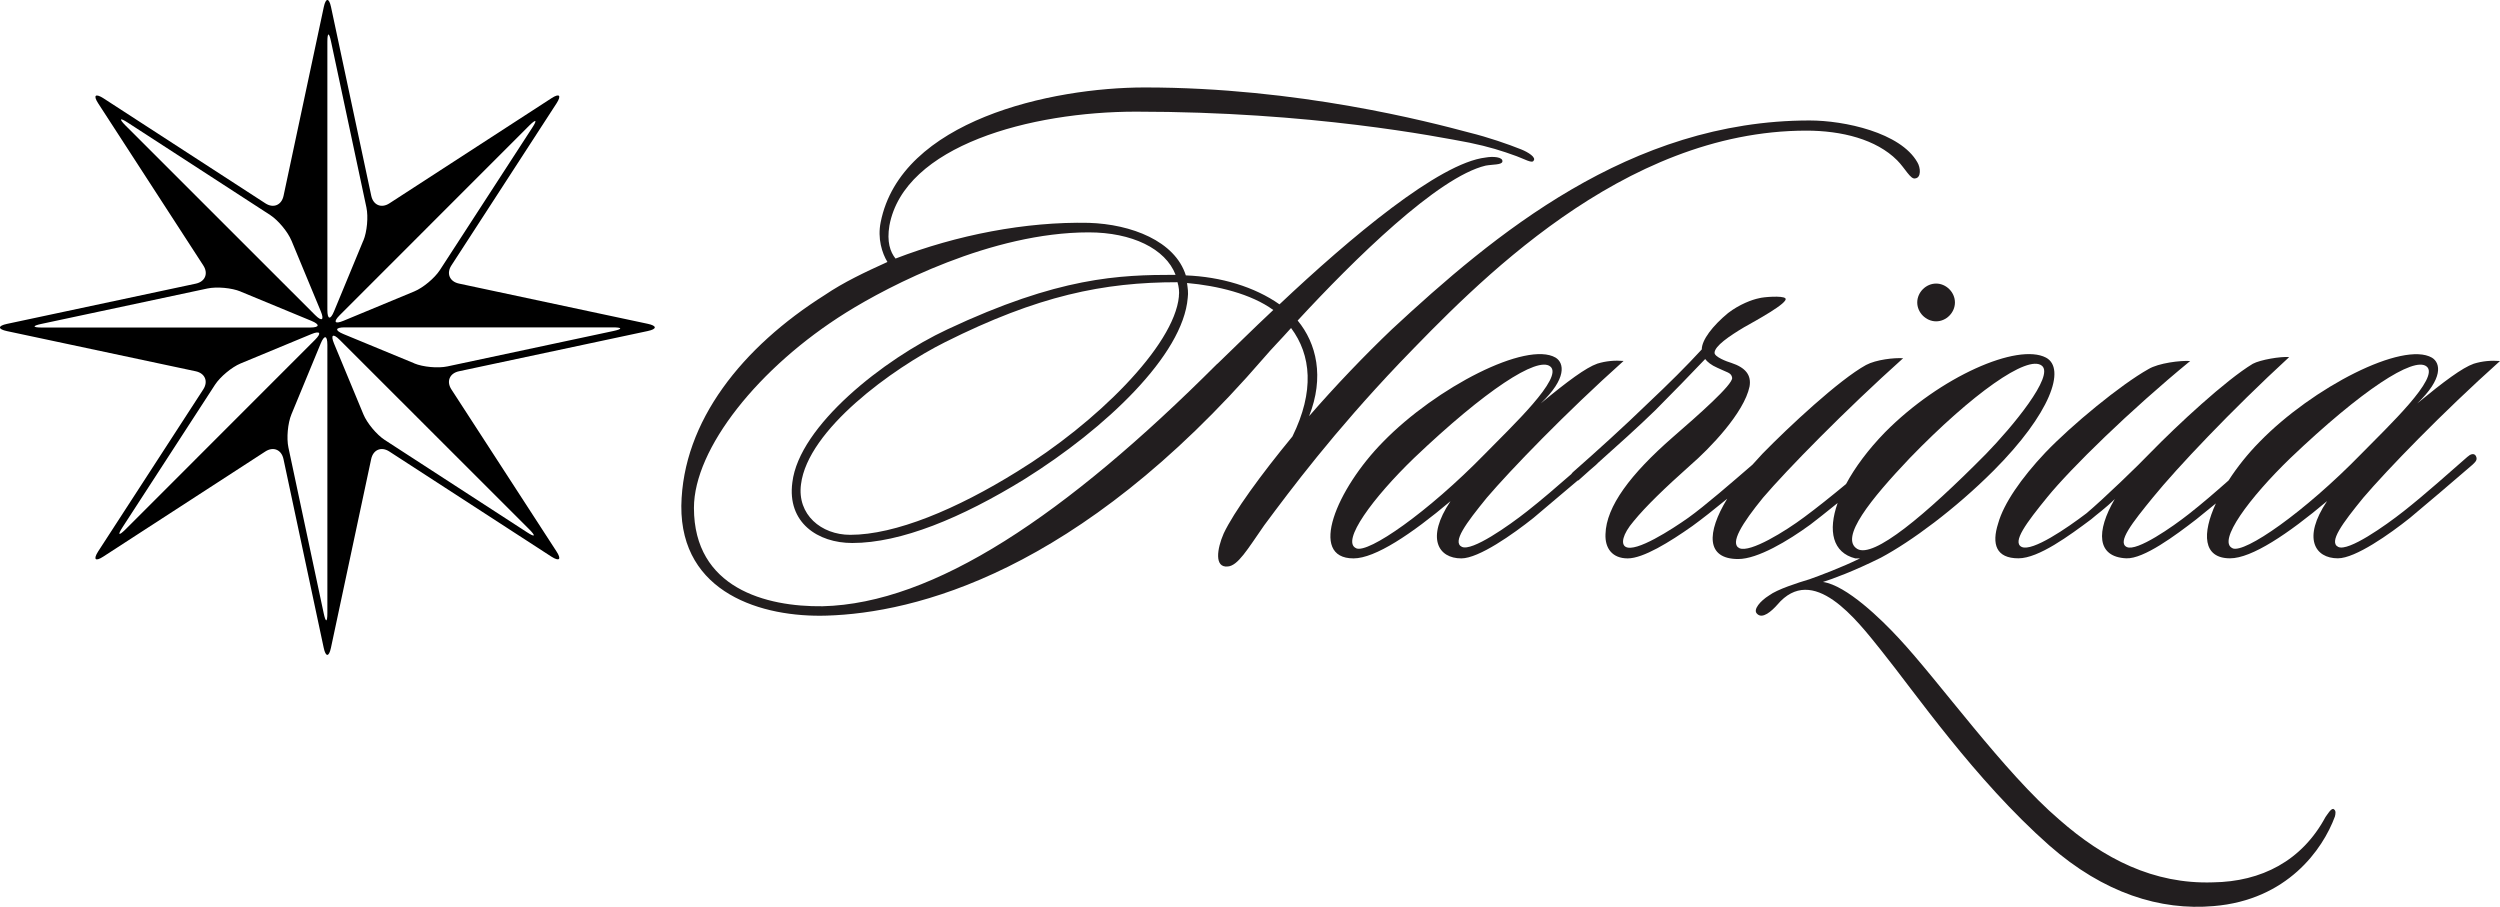
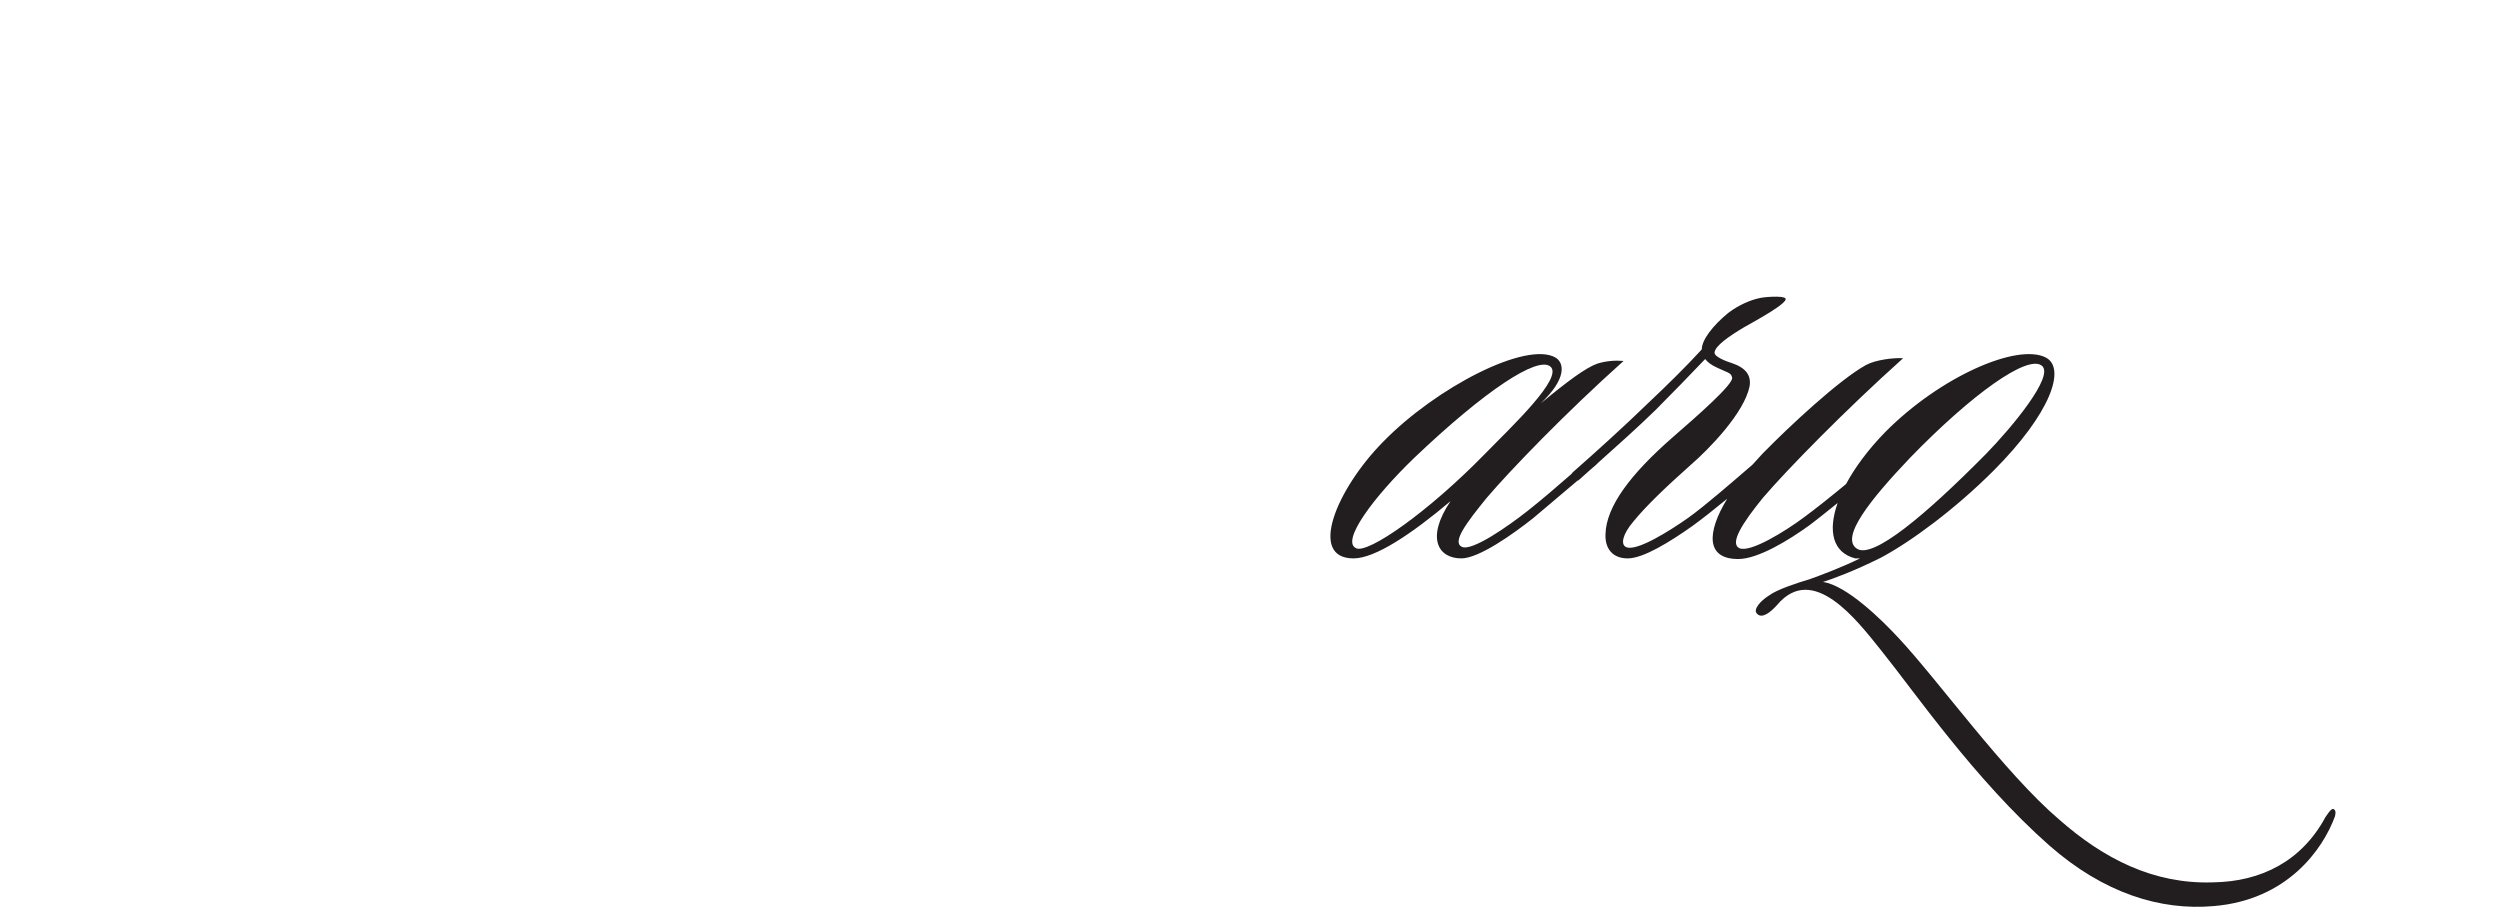
<svg xmlns="http://www.w3.org/2000/svg" viewBox="0 0 315.01 114.25">
  <g fill="#221e1f">
-     <path d="m227.58 16.46c4.5 0 8.83 1.1 11.46 3.73 1.02 1.02 1.7 2.46 2.29 2.29.77-.09.68-1.36.26-2.04-2.12-3.73-9.17-5.26-13.58-5.26-22.66 0-39.81 14.43-52.62 26.31-3.39 3.23-7.13 7.13-10.44 10.95 1.95-4.92.94-9.17-1.44-12.05 7.13-7.72 17.66-18.08 23.68-19.52.93-.17 2.04-.08 2.12-.51.09-.59-1.19-.68-2.12-.51-5.86.68-17.06 10.1-25.97 18.5-3.14-2.21-7.38-3.48-11.8-3.65-1.36-4.33-6.87-6.45-12.22-6.62-7.98-.17-16.64 1.53-24.36 4.5-.68-.85-1.11-2.12-.77-4.16 1.87-10.1 17.83-14.35 31.07-14.35 22.16 0 37.94 3.14 42.02 3.91 2.46.51 4.08 1.02 5.94 1.7.93.34 1.95.93 2.12.59.42-.42-.68-1.1-1.53-1.44-1.7-.68-4.16-1.53-6.54-2.12-5.09-1.36-21.56-5.69-40.91-5.69-11.8 0-30.73 4.16-33.27 16.98-.42 2.04.17 3.9.85 5.01-2.8 1.27-5.52 2.55-7.89 4.16-10.36 6.54-17.91 15.87-18.08 26.57-.08 11.03 10.19 14.09 18.34 13.83 10.95-.34 31.58-5.26 55.09-32.51.93-1.1 2.12-2.29 3.4-3.73 2.54 3.4 2.97 7.98.17 13.67-3.99 4.84-7.38 9.51-8.66 12.22-.85 1.95-1.19 4.33.51 4.16 1.28-.09 2.46-2.12 4.59-5.18 3.4-4.58 8.74-11.71 17.06-20.46 9.51-9.85 28.01-29.28 51.27-29.28zm-79.03 20.88c-.59 6.28-10.53 16.04-20.37 22.07-7.64 4.75-15.36 7.98-21.05 7.98-3.65 0-6.71-2.55-6.2-6.37.85-6.88 11.54-14.6 18.16-17.91 11.71-5.86 19.95-7.55 29.28-7.55.17.59.25 1.19.17 1.78zm4.84 8.49c-19.18 19.18-35.73 30.22-49.74 30.56-7.13.09-16.21-2.29-16.21-12.39 0-7.47 8.15-17.74 19.18-24.62 5.43-3.39 18.34-10.1 30.56-10.1 5.43 0 9.68 2.04 10.95 5.35-7.13 0-14.69.26-28.77 6.88-7.98 3.73-18.67 12.14-19.52 19.27-.68 5.09 3.23 7.64 7.55 7.64 6.11 0 13.75-3.14 21.73-8.06 10.19-6.37 19.95-15.62 20.54-22.83.09-.68 0-1.19-.09-1.87 3.82.34 8.07 1.36 10.87 3.4-2.63 2.46-5.01 4.84-7.05 6.79z" />
-     <path d="m243.96 35.73c-1.28 0-2.38 1.1-2.38 2.38s1.1 2.38 2.38 2.38 2.37-1.1 2.37-2.38-1.1-2.38-2.37-2.38z" />
    <path d="m294.04 101.93c-.34-.08-.76.68-1.02 1.02-2.97 5.52-8.07 8.15-14.18 8.23-7.47.25-13.75-2.97-19.35-7.89-6.96-5.94-15.19-17.48-20.28-22.92-2.12-2.29-6.54-6.62-9.51-7.04 1.1-.34 3.9-1.36 7.3-3.06 3.82-2.04 9.34-6.11 14.18-10.95 7.21-7.22 9.17-12.9 6.62-14.26-3.57-1.87-13.33 2.38-20.29 9.42-2.12 2.18-3.78 4.42-4.9 6.51-1.76 1.46-3.72 3.03-5.28 4.18-2.38 1.78-6.79 4.5-8.15 3.91-1.27-.59.34-3.14 2.97-6.37 2.97-3.48 10.35-11.03 17.65-17.57-1.1-.08-3.4.17-4.67.85-3.4 1.87-9.76 7.81-13.07 11.2-.43.46-.84.91-1.24 1.36-2.5 2.16-6.01 5.21-8.1 6.7-2.04 1.44-6.62 4.41-7.89 3.65-.59-.34-.43-1.53 1.02-3.23 1.53-1.87 3.9-4.16 7.13-7.04 2.46-2.12 6.79-6.62 7.47-9.93.25-1.44-.51-2.38-2.29-2.97-.59-.17-2.12-.76-2.12-1.27 0-.85 1.87-2.12 3.73-3.23 1.19-.68 5.77-3.14 5.18-3.65-.34-.34-2.72-.17-3.31 0-.85.17-2.46.76-3.9 1.87-1.95 1.61-3.31 3.39-3.31 4.58-1.95 2.12-4.08 4.24-6.88 6.88-2.88 2.8-6.45 6.03-9.25 8.49-.12.09-.22.21-.31.34-1.76 1.54-3.78 3.28-5.55 4.67-2.37 1.87-6.96 5.09-8.23 4.5s.51-2.97 3.14-6.2c2.97-3.48 9.93-10.7 17.23-17.23-1.1-.09-2.21 0-3.31.34-1.45.51-3.74 2.21-7.13 5.01 3.31-3.14 2.97-5.1 1.87-5.77-3.65-2.12-15.02 3.73-21.73 10.61-5.86 5.94-9.51 14.69-3.73 14.69 2.72 0 7.3-3.06 12.22-7.21-3.14 4.67-1.53 7.21 1.36 7.21 2.21 0 6.53-3.06 9.08-5.09 1.45-1.21 3.57-3.01 5.57-4.71.04-.01.08-.02.12-.04.43-.39.91-.82 1.41-1.26.27-.24.54-.47.8-.69.09-.09.18-.17.26-.26 2.34-2.09 5.07-4.53 7.21-6.62 2.21-2.21 4.33-4.41 6.28-6.45.25.34.76.77 1.53 1.1 1.19.59 1.78.59 1.87 1.27.09.85-4.24 4.67-7.47 7.47-5.35 4.67-8.4 8.74-8.49 12.22-.08 1.78.85 3.06 2.8 3.06s5.26-2.04 8.15-4.08c1.2-.87 2.76-2.1 4.39-3.44-2.63 4.31-2.66 7.6 1.38 7.6 2.46 0 6.28-2.29 9.08-4.33.74-.56 2.03-1.58 3.45-2.73-1.24 3.51-.64 6.26 2.23 6.98h.59c-2.21 1.1-5.18 2.21-6.37 2.63-1.44.43-4.07 1.27-5.09 2.04-1.1.68-2.04 1.78-1.53 2.29.68.76 1.87-.34 2.55-1.1 4.5-5.35 10.01 1.87 13.07 5.69 4.24 5.26 11.8 16.3 21.22 24.62 6.87 6.03 14 8.23 20.71 7.64 9.26-.76 13.75-7.13 15.28-11.29.08-.34.17-.76-.17-.93zm-123.16-32.85c-1.95-.85 2.12-6.37 7.3-11.37 9-8.57 15.53-12.82 17.15-11.54 1.78 1.36-4.92 7.64-8.23 11.03-7.22 7.39-14.69 12.56-16.21 11.89zm63.15.09c-2.29-1.36 1.7-6.28 6.62-11.46 7.81-8.06 14.85-13.07 16.63-11.63 1.62 1.27-3.73 7.72-7.04 11.12-7.72 7.81-14.17 13.16-16.21 11.97z" />
-     <path d="m310.93 57.54c-2.04 1.78-5.35 4.75-8.06 6.88-2.37 1.87-6.96 5.09-8.23 4.5s.51-2.97 3.14-6.2c2.97-3.48 9.93-10.7 17.23-17.23-1.1-.09-2.21 0-3.31.34-1.44.51-3.73 2.21-7.13 5.01 3.31-3.14 2.97-5.1 1.87-5.77-3.65-2.12-15.03 3.73-21.73 10.61-1.48 1.5-2.82 3.18-3.9 4.86-1.65 1.46-3.4 2.97-5.01 4.23-2.04 1.61-6.54 4.75-7.81 4.16s.68-3.06 3.31-6.28c2.97-3.65 9.85-10.95 17.15-17.66-1.1-.09-3.65.34-4.59.85-3.39 2.04-9.51 7.72-12.9 11.2-1.36 1.44-5.94 5.86-8.06 7.64-2.46 1.87-6.79 4.84-8.15 4.24-1.27-.59.6-3.06 3.22-6.28 2.97-3.65 10.44-10.95 18-17.15-1.19-.09-3.99.25-5.26 1.02-3.48 1.95-9.68 7.05-12.99 10.52-3.05 3.23-5.26 6.45-5.94 8.91-.85 2.63-.26 4.41 2.55 4.41 2.55 0 6.45-2.89 9.17-4.92.68-.6 1.87-1.44 2.97-2.55-2.38 4.08-2.29 7.3 1.45 7.47 2.2.09 6.2-2.89 8.83-4.92.62-.5 1.49-1.2 2.46-2-1.75 3.79-1.67 6.92 1.79 6.92 2.71 0 7.3-3.06 12.22-7.21-3.14 4.67-1.53 7.21 1.36 7.21 2.21 0 6.54-3.06 9.08-5.09 2.04-1.7 5.43-4.58 7.89-6.71.34-.34.68-.59.42-1.1-.25-.43-.76-.17-1.02.08zm-29.62 11.54c-1.96-.85 2.12-6.37 7.3-11.37 8.99-8.57 15.53-12.82 17.14-11.54 1.78 1.36-4.92 7.64-8.23 11.03-7.21 7.39-14.69 12.56-16.21 11.89z" />
  </g>
-   <path d="m46.78 24.67c.25 1.18 1.28 1.61 2.29.95l20.41-13.24c1.01-.66 1.3-.37.64.65l-13.24 20.41c-.66 1.01-.23 2.04.95 2.29l23.79 5.07c1.18.25 1.18.66 0 .91l-23.79 5.07c-1.18.25-1.61 1.28-.95 2.29l13.24 20.41c.66 1.01.37 1.3-.65.65l-20.41-13.24c-1.01-.66-2.04-.23-2.29.95l-5.07 23.79c-.25 1.18-.66 1.18-.91 0l-5.07-23.79c-.25-1.18-1.28-1.61-2.29-.95l-20.41 13.24c-1.01.66-1.3.37-.65-.65l13.24-20.41c.66-1.01.23-2.04-.95-2.29l-23.78-5.06c-1.18-.25-1.18-.66 0-.91l23.79-5.07c1.18-.25 1.61-1.28.95-2.29l-13.24-20.42c-.66-1.01-.37-1.3.65-.65l20.41 13.24c1.01.66 2.04.23 2.29-.95l5.07-23.79c.25-1.18.66-1.18.91 0zm-.99 5.64c.46-1.11.63-2.99.38-4.17l-4.46-20.92c-.25-1.18-.46-1.16-.46.05v33.79c0 1.21.38 1.28.84.17l3.69-8.92zm-9.07 0c-.46-1.11-1.67-2.56-2.68-3.22l-17.94-11.64c-1.01-.66-1.14-.5-.29.36l23.9 23.89c.85.85 1.17.64.71-.48l-3.7-8.92zm-6.41 6.42c-1.11-.46-2.99-.63-4.17-.38l-20.91 4.46c-1.18.25-1.16.46.05.46h33.79c1.2 0 1.28-.38.17-.84l-8.92-3.69zm0 9.07c-1.11.46-2.56 1.67-3.22 2.68l-11.64 17.94c-.66 1.01-.5 1.14.36.29l23.89-23.9c.85-.85.64-1.17-.47-.71zm6.41 6.41c-.46 1.11-.63 2.99-.38 4.17l4.45 20.91c.25 1.18.46 1.16.46-.05v-33.79c0-1.21-.38-1.28-.84-.17zm9.07 0c.46 1.11 1.67 2.56 2.68 3.22l17.94 11.64c1.01.66 1.14.5.29-.36l-23.9-23.89c-.85-.85-1.17-.64-.71.47zm6.41-6.42c1.11.46 2.99.63 4.17.38l20.91-4.46c1.18-.25 1.16-.46-.05-.46h-33.79c-1.21 0-1.28.38-.17.84l8.93 3.69zm0-9.07c1.11-.46 2.56-1.67 3.22-2.68l11.64-17.94c.66-1.01.5-1.14-.36-.29l-23.89 23.9c-.85.85-.64 1.17.47.71z" />
</svg>